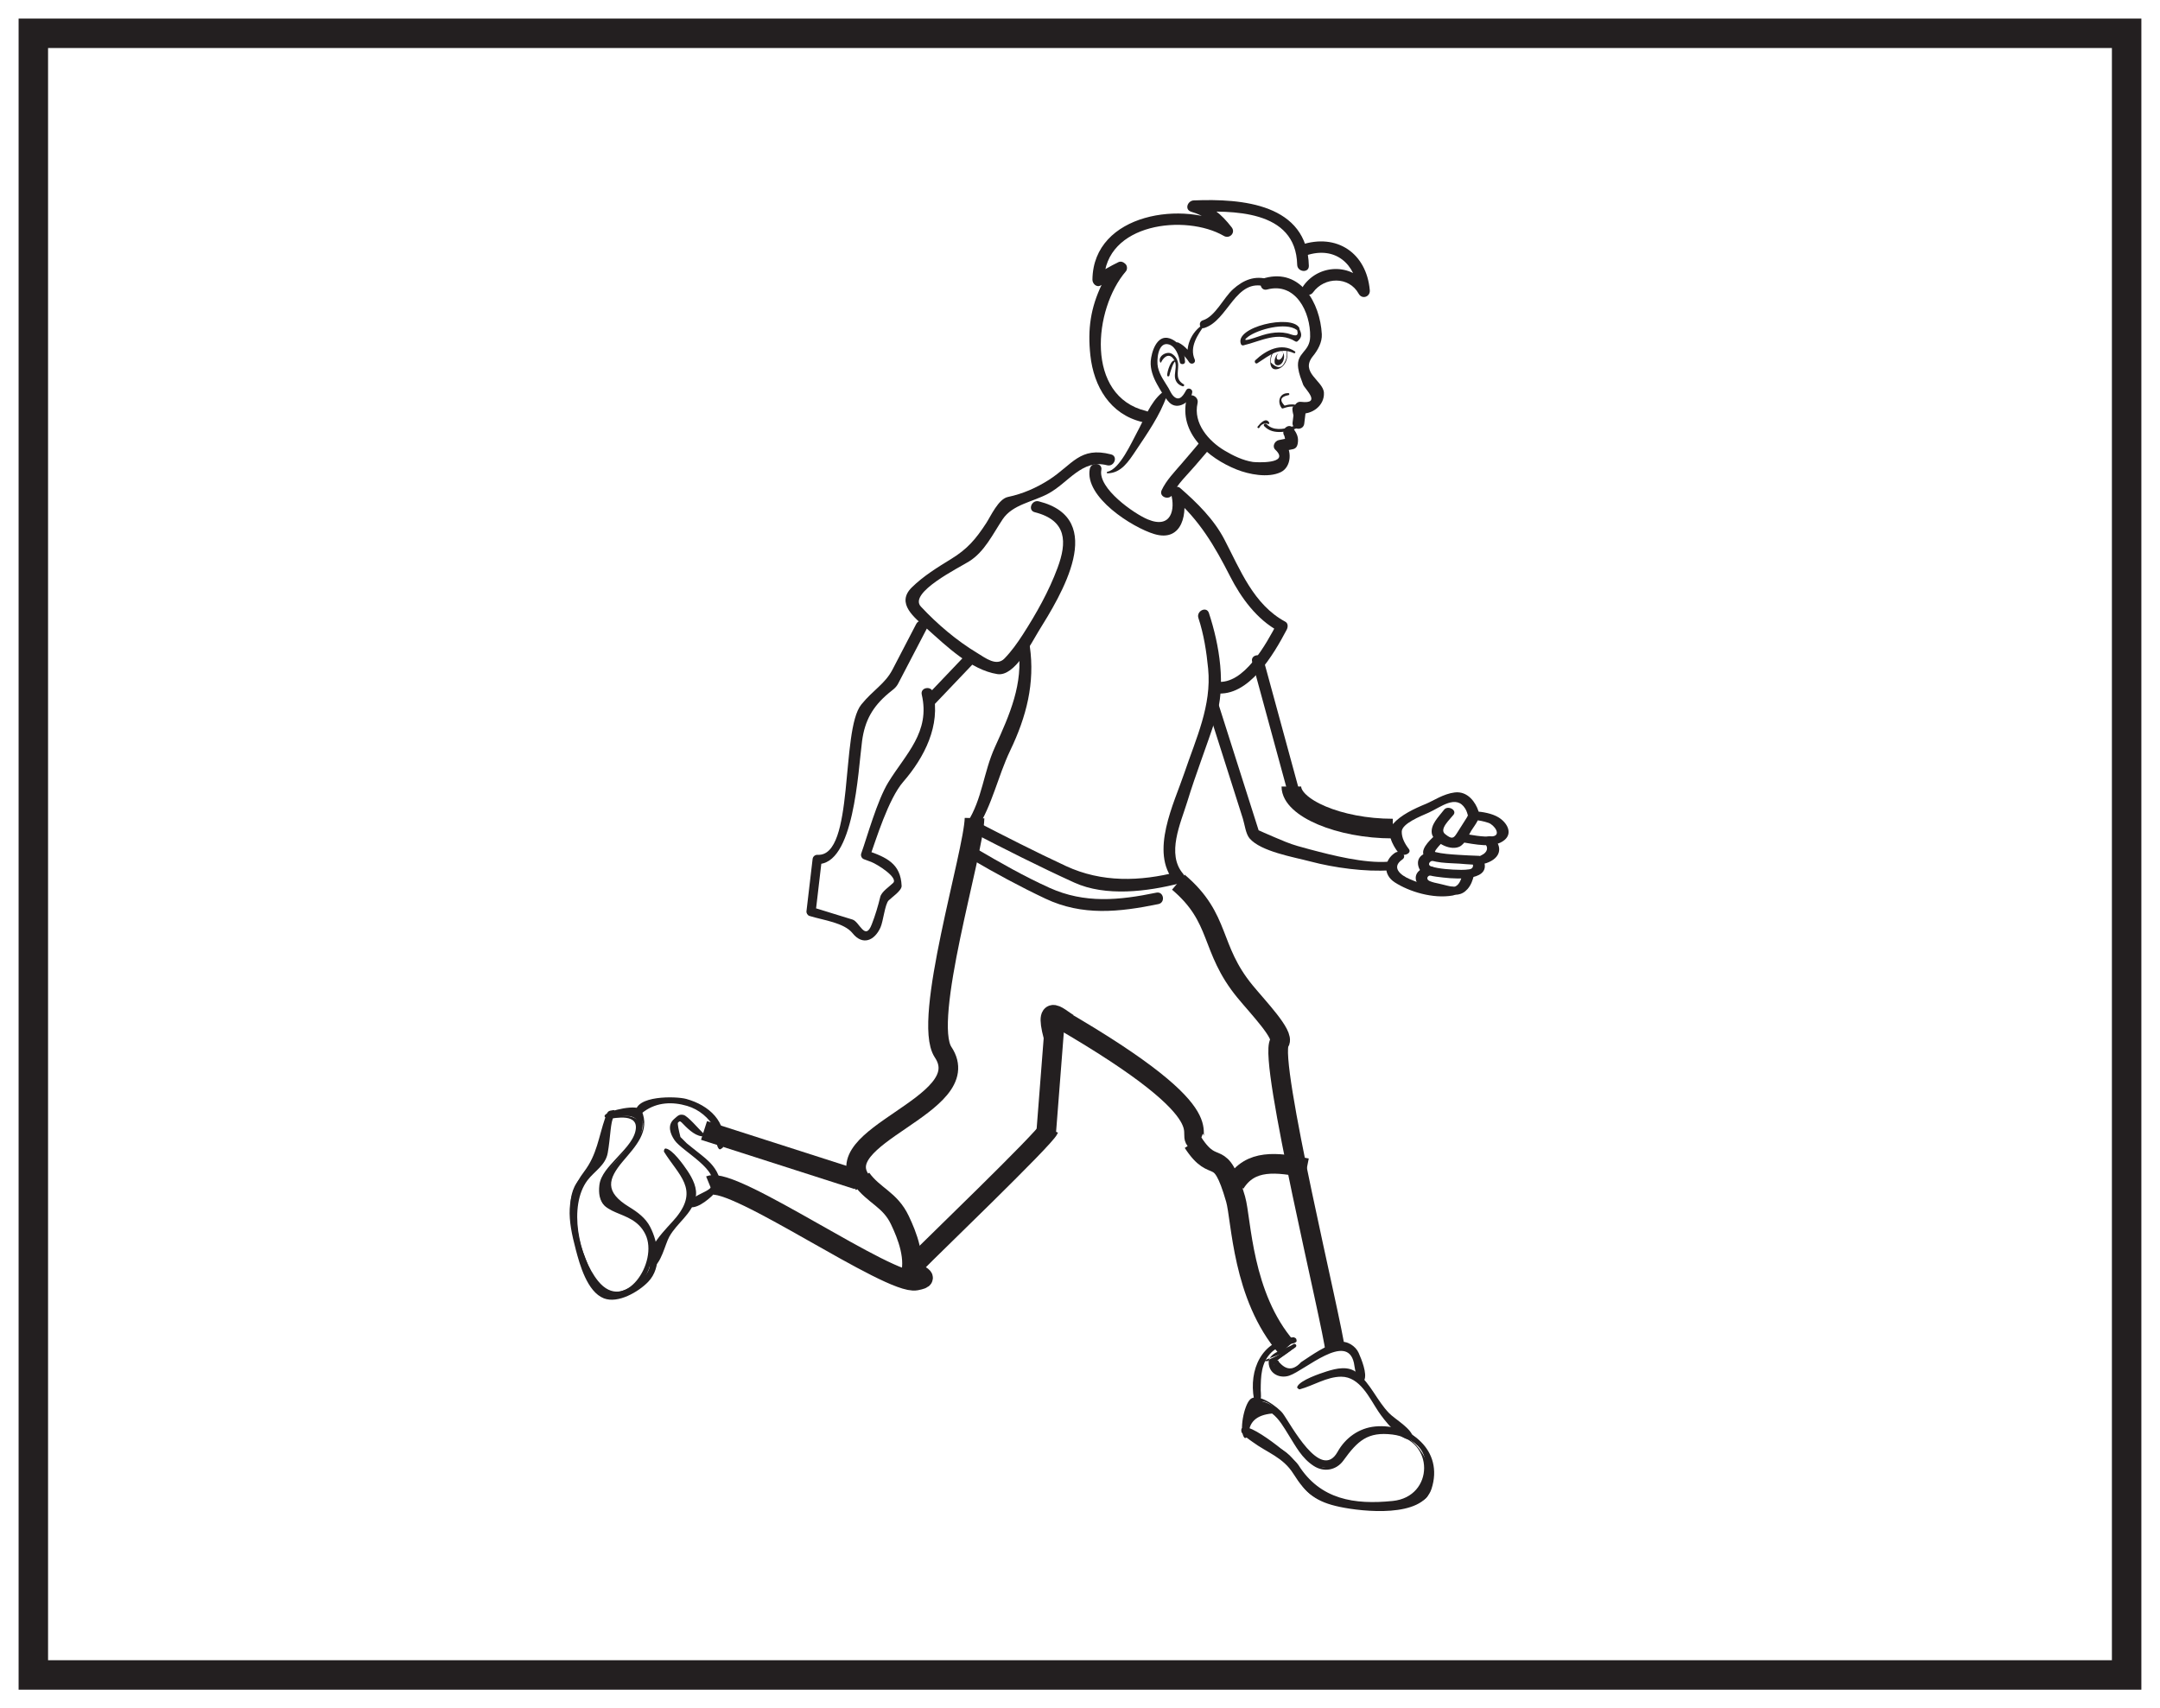
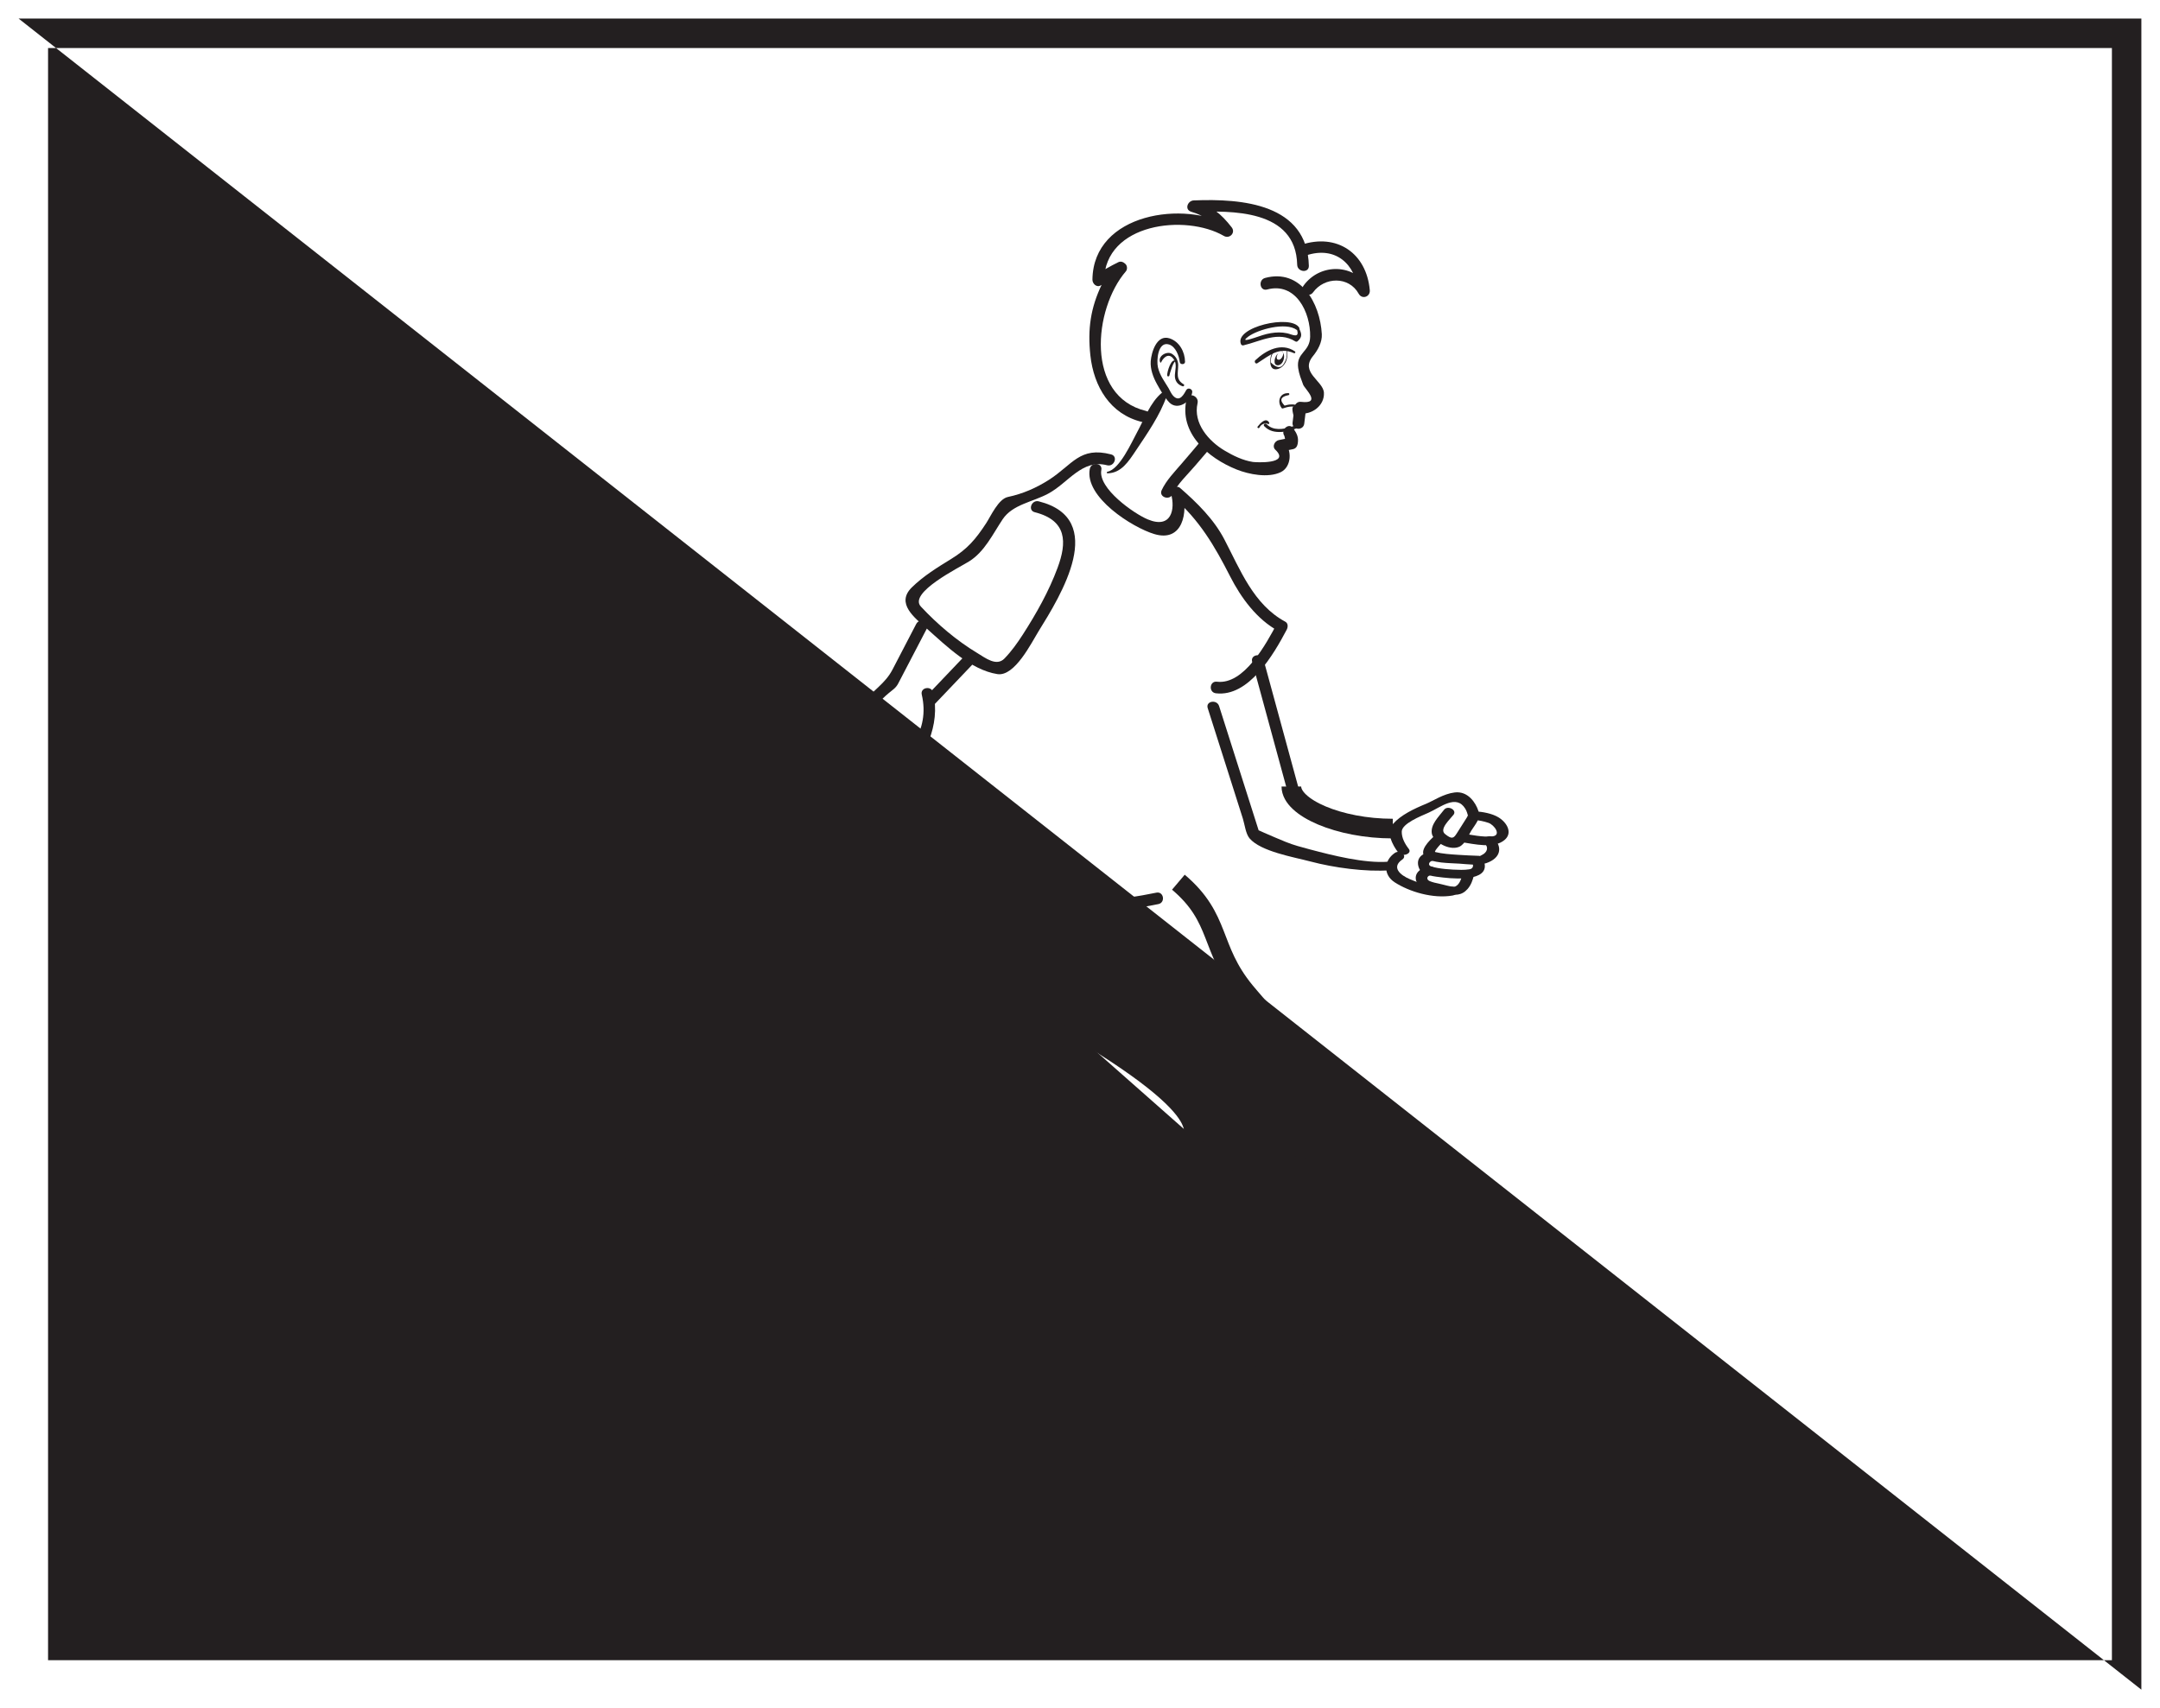
<svg xmlns="http://www.w3.org/2000/svg" width="220pt" height="174pt" viewBox="0 0 220 174" version="1.1">
  <g id="surface1">
    <rect x="0" y="0" width="220" height="174" style="fill:rgb(100%,100%,100%);fill-opacity:1;stroke:none;" />
    <path style=" stroke:none;fill-rule:nonzero;fill:rgb(100%,100%,100%);fill-opacity:1;" d="M 3.395 3.391 L 216.602 3.391 L 216.602 170.609 L 3.395 170.609 Z M 3.395 3.391 " />
-     <path style=" stroke:none;fill-rule:nonzero;fill:rgb(13.73%,12.16%,12.549%);fill-opacity:1;" d="M 218.102 1.891 L 1.895 1.891 L 1.895 172.109 L 218.102 172.109 Z M 215.102 169.109 L 4.895 169.109 L 4.895 4.891 L 215.102 4.891 Z M 215.102 169.109 " />
+     <path style=" stroke:none;fill-rule:nonzero;fill:rgb(13.73%,12.16%,12.549%);fill-opacity:1;" d="M 218.102 1.891 L 1.895 1.891 L 218.102 172.109 Z M 215.102 169.109 L 4.895 169.109 L 4.895 4.891 L 215.102 4.891 Z M 215.102 169.109 " />
    <path style=" stroke:none;fill-rule:nonzero;fill:rgb(13.73%,12.16%,12.549%);fill-opacity:1;" d="M 130.816 44.402 C 130.871 44.641 130.926 44.879 130.98 45.113 C 131.145 44.938 131.309 44.758 131.473 44.582 L 130.242 44.828 C 129.836 44.91 129.543 45.477 129.887 45.801 C 131.484 47.305 127.887 47.094 127.609 47.055 C 126.59 46.898 125.602 46.418 124.73 45.898 C 123.086 44.922 121.508 43.105 121.973 41.066 C 122.145 40.328 121.027 39.902 120.855 40.652 C 120.062 44.105 123.027 46.652 125.953 47.824 C 127.207 48.324 129.156 48.707 130.438 48.098 C 131.574 47.559 131.605 45.793 130.801 45.031 C 130.684 45.355 130.562 45.68 130.445 46.004 C 130.859 45.922 131.27 45.84 131.68 45.754 C 131.961 45.699 132.117 45.496 132.168 45.223 C 132.297 44.555 132.094 44.176 131.727 43.633 C 131.301 42.996 130.395 43.77 130.816 44.402 " />
    <path style=" stroke:none;fill-rule:nonzero;fill:rgb(13.73%,12.16%,12.549%);fill-opacity:1;" d="M 132.949 41.57 C 132.578 41.547 132.312 41.312 131.961 41.234 C 131.738 41.184 131.535 41.184 131.312 41.207 C 131.16 41.23 131.016 41.266 130.871 41.309 L 130.844 41.32 C 130.301 40.77 130.422 40.414 131.207 40.254 C 131.344 40.258 131.363 40.051 131.23 40.047 C 130.328 40.004 130.047 40.926 130.547 41.574 C 130.578 41.613 130.629 41.613 130.672 41.598 C 131.227 41.406 131.707 41.312 132.246 41.57 C 132.477 41.676 132.672 41.758 132.93 41.777 C 133.062 41.785 133.082 41.578 132.949 41.57 " />
    <path style=" stroke:none;fill-rule:nonzero;fill:rgb(13.73%,12.16%,12.549%);fill-opacity:1;" d="M 122.949 45.785 C 123.113 45.699 122.98 45.699 122.559 45.781 C 122.43 45.574 122.301 45.367 122.172 45.164 C 122.164 44.887 122.242 44.98 122.062 45.211 C 121.926 45.379 121.789 45.543 121.648 45.707 C 121.215 46.223 120.77 46.73 120.332 47.246 C 119.621 48.074 118.785 48.93 118.32 49.926 C 117.992 50.625 119.117 51.027 119.438 50.336 C 119.93 49.285 120.949 48.348 121.695 47.473 C 122.098 47.012 122.504 46.543 122.895 46.074 C 123.062 45.867 123.367 45.562 123.359 45.277 C 123.355 45.012 123.25 44.754 122.973 44.66 C 122.793 44.598 122.605 44.613 122.438 44.703 C 121.77 45.078 122.273 46.16 122.949 45.785 " />
    <path style=" stroke:none;fill-rule:nonzero;fill:rgb(13.73%,12.16%,12.549%);fill-opacity:1;" d="M 112.801 48.211 C 114.203 48.195 114.949 46.996 115.688 45.898 C 116.805 44.227 118.176 42.266 118.82 40.352 C 118.918 40.062 118.574 39.816 118.336 40.012 C 117.152 40.988 116.527 42.734 115.801 44.055 C 115.262 45.035 114.055 47.797 112.797 48.051 C 112.707 48.066 112.707 48.211 112.801 48.211 " />
    <path style=" stroke:none;fill-rule:nonzero;fill:rgb(13.73%,12.16%,12.549%);fill-opacity:1;" d="M 130.301 35.789 C 130.098 36.055 129.863 36.582 130.207 36.641 C 130.582 36.711 130.953 35.781 130.469 35.742 C 130.996 35.914 130.836 37.125 130.184 37.207 C 129.617 37.254 129.758 36.344 130.215 35.949 " />
    <path style=" stroke:none;fill-rule:nonzero;fill:rgb(13.73%,12.16%,12.549%);fill-opacity:1;" d="M 131.027 35.746 C 131.129 36.215 131.027 36.609 130.785 37.016 C 130.48 37.551 130.031 37.516 129.434 36.914 C 129.414 36.59 129.477 36.285 129.625 36.008 C 129.652 35.953 129.566 35.926 129.543 35.977 C 129.328 36.395 129.168 37.773 130.062 37.605 C 130.863 37.457 131.277 36.469 131.074 35.738 C 131.062 35.711 131.02 35.715 131.027 35.746 " />
    <path style=" stroke:none;fill-rule:nonzero;fill:rgb(13.73%,12.16%,12.549%);fill-opacity:1;" d="M 131.891 35.793 C 130.516 34.855 128.953 35.66 127.859 36.691 C 127.715 36.828 127.875 37.113 128.059 37 C 129.324 36.195 130.266 35.297 131.797 35.973 C 131.906 36.02 131.988 35.859 131.891 35.793 " />
    <path style=" stroke:none;fill-rule:nonzero;fill:rgb(13.73%,12.16%,12.549%);fill-opacity:1;" d="M 132.059 33.48 C 132.477 34.57 131.555 34.047 131.117 33.953 C 130.539 33.828 130.02 33.84 129.438 33.934 C 128.859 34.027 128.301 34.234 127.75 34.418 C 127.305 34.559 126.359 34.871 127.129 34.293 C 128.129 33.551 130.957 32.777 132.074 33.602 C 132.207 33.699 132.418 33.539 132.332 33.387 C 131.531 31.973 125.66 33.32 126.398 35.059 C 126.43 35.145 126.543 35.199 126.633 35.18 C 128.406 34.766 130.18 33.691 131.93 34.773 C 132 34.816 132.09 34.82 132.156 34.762 C 132.688 34.301 132.574 33.977 132.281 33.375 C 132.211 33.23 132.004 33.336 132.059 33.48 " />
    <path style=" stroke:none;fill-rule:nonzero;fill:rgb(13.73%,12.16%,12.549%);fill-opacity:1;" d="M 132.207 41.414 C 132.055 41.441 131.941 41.293 131.77 41.379 C 131.566 41.477 131.645 41.809 131.668 41.973 C 131.719 42.273 131.824 42.566 131.918 42.855 C 132.059 43.262 131.988 43.34 131.523 43.48 C 130.691 43.738 129.668 43.895 129.004 43.203 C 128.859 43.059 128.621 43.262 128.762 43.406 C 129.266 43.926 129.863 44.039 130.566 43.996 C 130.984 43.969 131.406 43.852 131.801 43.723 C 132.203 43.586 132.223 43.551 132.391 43.148 C 132.414 43.098 132.398 43.035 132.363 42.996 C 132.273 42.883 131.996 41.684 131.953 41.672 C 132.059 41.703 132.148 41.746 132.262 41.723 C 132.465 41.688 132.406 41.379 132.207 41.414 " />
    <path style=" stroke:none;fill-rule:nonzero;fill:rgb(13.73%,12.16%,12.549%);fill-opacity:1;" d="M 133.738 29.781 C 134.891 28.188 137.387 28.117 138.387 29.922 C 138.723 30.531 139.574 30.238 139.516 29.562 C 139.18 25.766 136.145 23.73 132.527 24.938 C 131.797 25.18 132.316 26.258 133.039 26.016 C 135.973 25.039 138.082 26.84 138.34 29.773 C 138.715 29.652 139.094 29.531 139.465 29.414 C 138.035 26.828 134.465 26.746 132.766 29.098 C 132.312 29.723 133.289 30.406 133.738 29.781 " />
    <path style=" stroke:none;fill-rule:nonzero;fill:rgb(13.73%,12.16%,12.549%);fill-opacity:1;" d="M 133.309 27.078 C 133.16 20.766 126.535 20.211 121.582 20.414 C 120.961 20.441 120.617 21.34 121.32 21.566 C 122.727 21.973 123.801 22.758 124.539 23.93 C 124.805 23.637 125.07 23.348 125.336 23.055 C 120.68 20.352 111.352 21.695 111.266 28.477 C 111.258 28.887 111.688 29.324 112.113 29.07 C 112.547 28.812 112.984 28.562 113.418 28.309 C 114.555 27.656 112.816 27.746 112.238 28.938 C 111.066 31.363 110.77 33.539 111.055 36.188 C 111.398 39.387 113.086 42.199 116.305 42.977 C 117.047 43.156 117.465 42.039 116.723 41.859 C 110.52 40.359 111.371 31.473 114.676 27.633 C 114.836 27.449 114.82 27.07 114.641 26.906 C 114.629 26.891 114.613 26.879 114.602 26.863 C 114.402 26.68 114.152 26.582 113.887 26.715 C 113.102 27.098 112.352 27.547 111.598 27.992 C 111.883 28.191 112.168 28.391 112.449 28.59 C 112.523 22.707 120.77 21.777 124.652 24.031 C 125.23 24.367 125.879 23.711 125.449 23.156 C 124.367 21.766 123.395 20.984 121.734 20.449 C 121.645 20.832 121.559 21.219 121.469 21.602 C 125.449 21.441 131.988 21.309 132.121 26.965 C 132.137 27.727 133.324 27.844 133.309 27.078 " />
-     <path style=" stroke:none;fill-rule:nonzero;fill:rgb(13.73%,12.16%,12.549%);fill-opacity:1;" d="M 129.227 28.461 C 127.812 28.023 126.633 28.516 125.57 29.477 C 124.621 30.336 123.766 32.246 122.512 32.629 C 122.023 32.773 122.156 33.555 122.645 33.41 C 125.098 32.672 125.832 28.238 128.949 29.207 C 129.441 29.359 129.719 28.617 129.227 28.461 " />
-     <path style=" stroke:none;fill-rule:nonzero;fill:rgb(13.73%,12.16%,12.549%);fill-opacity:1;" d="M 122.617 33.004 C 121.305 33.789 120.613 35.414 121.105 36.879 C 121.297 36.785 121.488 36.695 121.68 36.605 C 121.258 35.941 120.742 35.238 120.02 34.895 C 119.77 34.781 119.57 35.121 119.727 35.312 C 120.176 35.859 120.719 36.273 121.105 36.879 C 121.32 37.215 121.848 36.992 121.68 36.605 C 121.125 35.332 121.984 34.098 122.699 33.098 C 122.734 33.051 122.676 32.969 122.617 33.004 " />
    <path style=" stroke:none;fill-rule:nonzero;fill:rgb(13.73%,12.16%,12.549%);fill-opacity:1;" d="M 129.059 29.488 C 131.953 28.711 133.492 31.789 133.441 34.301 C 133.41 35.887 132 35.887 132.223 37.496 C 132.305 38.094 132.523 38.617 132.727 39.18 C 132.883 39.605 134.676 41.191 132.492 40.93 C 132.164 40.891 131.883 41.152 131.844 41.469 C 131.781 41.988 131.715 42.516 131.652 43.039 C 131.559 43.805 132.746 43.914 132.84 43.152 C 132.902 42.629 132.965 42.105 133.031 41.578 C 132.816 41.758 132.598 41.938 132.383 42.117 C 133.613 42.266 134.918 41.32 134.844 40 C 134.773 38.781 132.363 37.941 133.727 36.273 C 134.23 35.66 134.672 34.852 134.629 34.043 C 134.453 30.855 132.473 27.34 128.852 28.312 C 128.117 28.512 128.316 29.688 129.059 29.488 " />
    <path style=" stroke:none;fill-rule:nonzero;fill:rgb(13.73%,12.16%,12.549%);fill-opacity:1;" d="M 120.699 36.848 C 120.684 35.832 120.121 34.785 119.109 34.461 C 117.816 34.051 117.27 35.883 117.203 36.793 C 117.148 37.613 117.457 38.434 117.848 39.137 C 118.184 39.742 118.605 40.473 119.082 40.98 C 119.922 41.859 121.309 40.938 121.434 39.941 C 121.473 39.625 121.004 39.43 120.828 39.723 C 120.617 40.07 120.188 41.047 119.496 40.324 C 119.301 40.125 119.16 39.781 119.02 39.539 C 118.586 38.812 118.137 38.258 117.938 37.41 C 117.777 36.738 117.922 34.73 119.074 35.09 C 119.746 35.305 120.094 36.25 120.16 36.871 C 120.191 37.176 120.707 37.156 120.699 36.848 " />
    <path style=" stroke:none;fill-rule:nonzero;fill:rgb(13.73%,12.16%,12.549%);fill-opacity:1;" d="M 118.258 36.906 C 118.574 36.266 119.176 35.879 119.637 36.746 C 119.855 37.156 119.688 37.742 119.664 38.188 C 119.637 38.758 119.906 39.172 120.453 39.348 C 120.574 39.387 120.68 39.215 120.562 39.145 C 119.719 38.652 120 37.996 120 37.188 C 120 36.715 119.758 36.27 119.352 36.035 C 118.824 35.723 117.887 36.289 118.168 36.91 C 118.188 36.953 118.242 36.945 118.258 36.906 " />
    <path style=" stroke:none;fill-rule:nonzero;fill:rgb(13.73%,12.16%,12.549%);fill-opacity:1;" d="M 119.801 36.809 C 119.32 36.301 118.84 37.93 118.883 38.25 C 118.902 38.379 119.094 38.367 119.105 38.242 C 119.121 38.125 119.551 36.621 119.766 36.836 C 119.789 36.859 119.816 36.828 119.801 36.809 " />
    <path style=" stroke:none;fill-rule:nonzero;fill:rgb(13.73%,12.16%,12.549%);fill-opacity:1;" d="M 129.27 43.051 C 128.941 42.461 128.363 43.113 128.094 43.449 C 128.012 43.555 128.18 43.676 128.266 43.57 C 128.434 43.238 128.707 43.102 129.082 43.145 C 129.145 43.258 129.332 43.172 129.27 43.051 " />
    <path style=" stroke:none;fill-rule:nonzero;fill:rgb(100%,100%,100%);fill-opacity:1;" d="M 127.254 67.816 C 128.578 70.836 129.16 74.051 129.781 77.27 C 129.934 78.043 130.023 79.789 130.828 80.184 C 131.516 80.516 131.914 79.406 131.238 79.074 C 131.043 78.98 130.551 75.02 130.469 74.613 C 129.973 72.109 129.348 69.652 128.32 67.312 C 128.016 66.613 126.949 67.121 127.254 67.816 " />
    <path style=" stroke:none;fill-rule:nonzero;fill:rgb(13.73%,12.16%,12.549%);fill-opacity:1;" d="M 127.559 67.672 C 128.895 70.719 129.488 73.965 130.117 77.211 C 130.23 77.785 130.348 79.57 130.945 79.863 C 131.238 80.008 131.41 79.535 131.121 79.395 C 130.543 79.109 130.227 75.125 130.137 74.672 C 129.648 72.195 129.031 69.77 128.016 67.457 C 127.887 67.156 127.43 67.375 127.559 67.672 " />
    <path style=" stroke:none;fill-rule:nonzero;fill:rgb(100%,100%,100%);fill-opacity:1;" d="M 127.027 67.922 C 128.312 71.027 129.082 74.375 129.594 77.691 C 129.75 78.691 129.883 80.582 131.285 80.418 C 131.488 80.398 131.668 80.23 131.738 80.043 C 131.965 79.422 131.672 79.309 131.406 78.773 C 130.879 77.715 130.906 76.16 130.773 75.004 C 130.602 73.48 130.156 71.969 129.734 70.5 C 129.418 69.383 129.133 67.512 128.148 66.832 C 127.977 66.707 127.75 66.688 127.555 66.777 C 127.133 66.984 127.031 67.152 126.973 67.617 C 126.879 68.375 128.059 68.48 128.148 67.727 C 127.707 68.227 127.691 68.738 128.102 69.27 C 128.363 70.008 128.602 70.754 128.805 71.512 C 129.117 72.625 129.406 73.793 129.578 74.938 C 129.777 76.266 129.801 77.664 130.23 78.949 C 130.395 79.441 131.566 80.953 130.93 78.539 C 130.656 77.512 130.559 76.387 130.355 75.34 C 129.824 72.625 129.152 69.977 128.098 67.418 C 127.805 66.715 126.734 67.223 127.027 67.922 " />
    <path style=" stroke:none;fill-rule:nonzero;fill:rgb(13.73%,12.16%,12.549%);fill-opacity:1;" d="M 131.734 136.973 C 131.145 137.719 130.242 138.105 129.387 138.461 C 129.332 138.484 129.285 138.559 129.297 138.617 C 129.805 140.746 131.418 140.047 132.836 139.148 C 133.949 138.445 135.043 137.508 136.363 137.238 C 138.383 136.828 138.012 139.488 138.629 140.504 C 138.73 140.668 138.961 140.484 138.863 140.324 C 138.227 139.285 138.676 137.938 137.496 137.133 C 136.758 136.637 135.754 137.059 135.059 137.406 C 133.875 137.996 132.855 138.875 131.672 139.488 C 131 139.832 130.234 140.016 129.801 139.23 C 129.453 138.605 131.551 137.688 131.973 137.152 C 132.086 137.004 131.852 136.824 131.734 136.973 " />
    <path style=" stroke:none;fill-rule:nonzero;fill:rgb(13.73%,12.16%,12.549%);fill-opacity:1;" d="M 131.828 137.031 C 131.016 137.531 130.262 138.055 129.371 138.426 C 129.297 138.457 129.238 138.543 129.258 138.625 C 129.742 140.812 131.43 140.109 132.879 139.199 C 133.98 138.504 135.066 137.574 136.371 137.305 C 138.496 136.875 137.738 139.758 138.664 140.523 C 138.75 140.598 138.91 140.512 138.879 140.395 C 138.629 139.215 138.648 137.832 137.535 137.078 C 136.711 136.516 135.582 137.051 134.82 137.461 C 133.66 138.082 132.652 138.957 131.461 139.52 C 130.727 139.867 130.109 139.809 129.762 139.012 C 129.609 138.66 131.703 137.645 131.887 137.078 C 131.902 137.039 131.859 137.012 131.828 137.031 " />
    <path style=" stroke:none;fill-rule:nonzero;fill:rgb(13.73%,12.16%,12.549%);fill-opacity:1;" d="M 131.738 136.918 C 130.652 137.594 128.848 137.777 129.281 139.207 C 129.551 140.09 130.52 140.398 131.328 140.117 C 132.922 139.566 137.195 135.668 137.898 138.82 C 138.008 139.32 138.07 140.641 138.797 140.676 C 138.867 140.68 138.918 140.652 138.953 140.586 C 139.273 139.926 138.668 138.449 138.383 137.805 C 138.078 137.113 137.191 136.527 136.422 136.707 C 134.945 137.051 133.762 137.934 132.512 138.754 C 131.73 139.625 130.965 139.594 130.211 138.664 C 130.484 138.426 128.516 138.789 128.812 138.578 C 129.156 138.336 131.789 137.531 132.004 137.168 C 132.047 137.098 132.047 137.012 131.977 136.957 C 131.957 136.945 131.938 136.934 131.918 136.918 C 131.766 136.801 131.59 137.035 131.738 137.152 C 131.699 137.117 128.656 138.547 130.211 139.75 C 130.734 140.16 131.73 139.574 132.133 139.328 C 133.059 138.77 133.941 138.141 134.879 137.594 C 135.965 136.898 137.109 137.16 138.316 138.387 C 138.258 138.246 138.562 140.156 138.492 140.023 C 137.941 138.996 138.238 136.637 136.312 137.172 C 134.691 137.625 133.477 138.734 132.016 139.523 C 131.656 139.711 131.273 139.84 130.867 139.914 C 129.512 139.676 129.207 139.145 129.949 138.32 C 130.641 138.004 131.277 137.551 131.922 137.152 C 132.082 137.051 131.898 136.816 131.738 136.918 " />
    <path style=" stroke:none;fill-rule:nonzero;fill:rgb(13.73%,12.16%,12.549%);fill-opacity:1;" d="M 132.418 141.406 C 133.426 141.082 134.34 140.613 135.301 140.18 C 137.688 139.117 139.188 141.355 140.156 143.078 C 141.074 144.719 142.121 145.363 143.543 146.496 C 143.695 146.613 143.871 146.379 143.727 146.258 C 142.168 145.023 141.125 144.207 140.113 142.406 C 139.582 141.461 138.988 140.652 138.117 140.004 C 136.363 138.699 133.941 140.613 132.301 141.137 C 132.121 141.195 132.234 141.465 132.418 141.406 " />
    <path style=" stroke:none;fill-rule:nonzero;fill:rgb(13.73%,12.16%,12.549%);fill-opacity:1;" d="M 132.371 141.367 C 133.234 141.168 133.988 140.84 134.785 140.457 C 136.965 139.402 138.703 140.668 139.789 142.547 C 140.855 144.402 141.773 145.316 143.512 146.539 C 143.73 146.688 143.949 146.391 143.758 146.215 C 142.301 144.914 141.191 144.168 140.172 142.383 C 139.625 141.426 139.035 140.617 138.148 139.961 C 136.387 138.652 133.914 140.52 132.32 141.184 C 132.227 141.227 132.266 141.391 132.371 141.367 " />
-     <path style=" stroke:none;fill-rule:nonzero;fill:rgb(13.73%,12.16%,12.549%);fill-opacity:1;" d="M 132.395 141.512 C 133.781 141.133 135.137 140.234 136.602 140.23 C 138.516 140.23 139.492 142.426 140.371 143.746 C 140.957 144.633 142.648 146.809 143.809 146.645 C 143.891 146.633 143.941 146.555 143.934 146.48 C 143.832 145.523 142.105 144.586 141.484 143.945 C 140.242 142.664 139.645 141.004 138.238 139.84 C 137.328 139.09 136.117 139.379 135.113 139.695 C 134.453 139.906 132.426 140.578 132.133 141.246 C 132.105 141.301 132.125 141.379 132.18 141.418 C 132.215 141.441 132.25 141.461 132.285 141.484 C 132.441 141.59 132.621 141.355 132.461 141.246 C 132.715 141.418 134.891 140.109 135.23 139.965 C 137.887 138.867 139.285 141.234 140.441 143.094 C 140.898 143.832 141.535 144.43 142.164 145.016 C 144.09 146.816 142.117 145.324 141.32 144.48 C 140.105 143.199 139.527 140.961 137.754 140.262 C 135.73 139.465 134.297 140.688 132.352 141.223 C 132.172 141.273 132.207 141.566 132.395 141.512 " />
    <path style=" stroke:none;fill-rule:nonzero;fill:rgb(13.73%,12.16%,12.549%);fill-opacity:1;" d="M 127.008 146.18 C 127.137 145.484 127.254 144.789 127.375 144.094 C 127.734 142.047 129.699 143.641 130.418 144.52 C 131.363 145.688 131.953 147.105 132.906 148.27 C 133.516 149.012 134.285 149.387 135.227 149.426 C 136.848 149.492 136.645 147.926 137.66 146.953 C 139.484 145.203 142.777 145.508 144.465 147.207 C 145.555 148.301 145.387 149.973 145.215 151.352 C 145 153.09 142.137 153.086 140.871 153.199 C 137.336 153.516 133.703 152.719 132.012 149.359 C 130.844 147.035 128.449 147.418 126.906 145.527 C 126.785 145.379 126.551 145.559 126.672 145.711 C 127.375 146.57 128.047 146.879 129.105 147.25 C 131.094 147.941 131.734 149.762 132.785 151.324 C 134.172 153.375 137.914 153.496 140.055 153.523 C 140.918 153.531 144.895 153.387 145.352 152.293 C 146.117 150.461 145.727 148.062 144.348 146.676 C 142.316 144.637 137.66 145.262 136.469 147.977 C 134.832 151.703 131.793 146.039 130.938 144.742 C 130.09 143.445 129.004 142.609 127.422 142.73 C 127.352 142.734 127.305 142.797 127.293 142.855 C 127.102 143.953 126.91 145.047 126.723 146.141 C 126.688 146.332 126.977 146.367 127.008 146.18 " />
    <path style=" stroke:none;fill-rule:nonzero;fill:rgb(13.73%,12.16%,12.549%);fill-opacity:1;" d="M 127.035 146.188 C 127.18 145.492 127.301 144.797 127.43 144.105 C 127.793 142.148 129.664 143.719 130.352 144.57 C 131.297 145.742 131.879 147.164 132.832 148.332 C 133.449 149.094 134.25 149.488 135.211 149.527 C 136.906 149.594 136.668 148.043 137.719 147.031 C 139.5 145.324 142.734 145.605 144.402 147.266 C 145.477 148.336 145.301 149.984 145.133 151.344 C 144.926 153.02 142.082 153.004 140.863 153.113 C 137.363 153.418 133.789 152.629 132.125 149.312 C 130.945 146.957 128.578 147.332 126.996 145.453 C 126.777 145.199 126.367 145.512 126.578 145.781 C 127.285 146.672 127.98 146.988 129.055 147.363 C 131.023 148.047 131.645 149.855 132.695 151.395 C 134.109 153.461 137.867 153.59 140.043 153.613 C 140.961 153.621 144.949 153.473 145.43 152.324 C 146.199 150.473 145.812 148.027 144.418 146.621 C 142.344 144.52 137.598 145.152 136.371 147.938 C 134.812 151.492 131.82 145.926 131.004 144.688 C 130.133 143.363 129.031 142.527 127.414 142.664 C 127.316 142.672 127.242 142.754 127.227 142.848 C 127.039 143.945 126.859 145.039 126.691 146.141 C 126.656 146.363 126.992 146.402 127.035 146.188 " />
    <path style=" stroke:none;fill-rule:nonzero;fill:rgb(13.73%,12.16%,12.549%);fill-opacity:1;" d="M 127.184 146.203 C 127.164 144.867 127.961 144.125 129.566 143.98 C 130.293 144.535 130.766 145.398 131.242 146.156 C 131.996 147.359 132.594 148.531 133.801 149.316 C 134.871 150.012 136.129 149.738 136.824 148.773 C 138.293 146.738 139.309 145.816 141.824 146.121 C 146.152 146.641 146.09 152.461 141.848 152.887 C 137.949 153.285 134.469 152.754 132.242 149.219 C 131.656 148.293 126.191 143.98 126.434 145.797 C 126.477 146.152 127.328 146.691 127.59 146.883 C 129.09 147.988 130.672 148.426 131.742 150.129 C 133.012 152.152 134.066 152.984 136.445 153.488 C 138.84 153.996 144.832 154.621 145.801 151.66 C 147.082 147.742 143.609 144.957 140.059 145.301 C 138.402 145.461 137.027 146.465 136.238 147.879 C 134.527 150.953 131.445 145.035 130.664 143.98 C 130.23 143.383 128.102 141.77 127.324 142.551 C 126.703 143.16 126.191 145.727 126.719 146.418 C 126.77 146.484 126.859 146.492 126.926 146.445 C 126.992 146.398 127.062 146.352 127.129 146.301 C 127.285 146.191 127.102 145.957 126.949 146.07 C 126.961 145.359 127.039 144.66 127.188 143.961 C 127.973 142.277 129.059 142.344 130.434 144.16 C 130.977 144.727 131.359 145.539 131.777 146.199 C 132.516 147.355 133.367 148.613 134.66 149.184 C 135.238 149.441 135.945 149.039 136.219 148.527 C 138.824 143.719 145.82 145.043 145.648 150.828 C 145.547 154.086 140.098 153.516 138.008 153.391 C 136.086 153.27 134.129 152.852 132.812 151.301 C 131.961 150.305 131.492 149.074 130.57 148.102 C 129.996 147.496 129.121 147.234 128.371 146.949 C 127.438 146.074 127.133 145.797 127.461 146.121 C 128.188 146.641 127.938 146.48 128.707 146.902 C 130.375 147.809 131.27 148.594 132.426 150.121 C 133.102 151.02 133.746 151.617 134.691 152.215 C 136.828 153.57 142.074 154.094 144.293 152.637 C 147.027 150.844 144.945 146.984 142.617 146.023 C 141.355 145.5 139.309 145.59 138.207 146.461 C 137.578 146.957 137.223 147.387 136.84 148.086 C 134.652 152.152 131.656 146.266 131 145.207 C 130.578 144.539 129.32 142.855 128.312 143.02 C 126.965 143.242 127.094 145.113 126.895 146.164 C 126.855 146.355 127.148 146.395 127.184 146.203 " />
    <path style=" stroke:none;fill-rule:nonzero;fill:rgb(13.73%,12.16%,12.549%);fill-opacity:1;" d="M 131.75 136.371 C 128.359 136.707 127.676 139.508 127.906 142.473 C 127.922 142.66 128.211 142.621 128.199 142.434 C 127.98 139.66 128.566 136.984 131.789 136.664 C 131.977 136.641 131.938 136.352 131.75 136.371 " />
    <path style=" stroke:none;fill-rule:nonzero;fill:rgb(13.73%,12.16%,12.549%);fill-opacity:1;" d="M 131.746 136.359 C 128.547 136.59 127.266 139.539 127.863 142.477 C 127.906 142.676 128.23 142.703 128.242 142.477 C 128.297 141.285 128.16 140.16 128.527 139 C 129 137.496 130.32 136.863 131.789 136.676 C 131.996 136.648 131.953 136.344 131.746 136.359 " />
    <path style=" stroke:none;fill-rule:nonzero;fill:rgb(13.73%,12.16%,12.549%);fill-opacity:1;" d="M 131.73 136.211 C 128.473 136.555 127.184 139.523 127.719 142.5 C 127.758 142.727 127.973 142.793 128.168 142.766 C 128.562 142.711 128.402 141.793 128.406 141.617 C 128.414 140.219 128.43 138.789 129.504 137.746 C 129.938 137.316 130.566 137.098 131.145 136.945 C 131.461 136.859 131.75 136.895 132.008 136.695 C 132.051 136.664 132.07 136.613 132.062 136.559 C 132.031 136.328 132.02 136.324 131.801 136.223 C 131.629 136.141 131.52 136.414 131.691 136.496 C 131.496 136.402 130.688 136.766 130.441 136.852 C 129.926 137.031 129.48 137.355 129.094 137.73 C 128.207 138.594 128.137 139.992 128.109 141.141 C 128.109 141.434 128.109 141.723 128.105 142.012 C 128.105 142.488 127.883 141.512 127.883 141.484 C 127.812 140.684 127.949 139.875 128.207 139.121 C 128.754 137.535 130.164 136.672 131.766 136.504 C 131.957 136.484 131.918 136.195 131.73 136.211 " />
    <path style=" stroke:none;fill-rule:nonzero;fill:rgb(13.73%,12.16%,12.549%);fill-opacity:1;" d="M 71.547 115.422 C 70.715 115.129 70.09 114.387 69.543 113.738 C 69.504 113.695 69.422 113.66 69.367 113.695 C 67.449 114.816 68.859 116.199 70.094 117.215 C 71 117.957 72.125 118.68 72.652 119.762 C 73.449 121.41 71.031 121.809 70.32 122.621 C 70.191 122.766 70.434 122.941 70.555 122.801 C 71.277 121.98 72.855 121.941 73.055 120.59 C 73.188 119.684 72.539 118.965 71.934 118.375 C 71.031 117.492 69.934 116.836 69.098 115.895 C 68.668 115.414 68.461 114.848 68.961 114.336 C 69.496 113.793 70.797 115.469 71.438 115.699 C 71.617 115.762 71.727 115.484 71.547 115.422 " />
    <path style=" stroke:none;fill-rule:nonzero;fill:rgb(13.73%,12.16%,12.549%);fill-opacity:1;" d="M 71.523 115.535 C 70.895 114.906 70.16 114.414 69.574 113.707 C 69.527 113.652 69.426 113.609 69.352 113.656 C 67.281 114.82 68.93 116.348 70.195 117.379 C 71.074 118.094 72.199 118.828 72.637 119.914 C 73.312 121.57 70.68 121.672 70.312 122.66 C 70.273 122.766 70.383 122.895 70.492 122.836 C 71.527 122.285 72.945 121.812 73.141 120.473 C 73.281 119.512 72.348 118.656 71.715 118.082 C 70.789 117.246 69.617 116.574 68.898 115.535 C 68.477 114.922 68.848 114.441 69.379 114.078 C 69.371 114.082 70.938 115.66 71.5 115.598 C 71.527 115.594 71.543 115.559 71.523 115.535 " />
    <path style=" stroke:none;fill-rule:nonzero;fill:rgb(13.73%,12.16%,12.549%);fill-opacity:1;" d="M 71.609 115.418 C 71.203 115.035 70.062 113.684 69.629 113.57 C 69.176 113.461 69.031 113.66 68.652 113.988 C 67.938 114.609 68.262 115.5 68.711 116.148 C 69.508 117.293 73.438 119.25 72.418 120.922 C 72.062 121.508 69.977 121.883 70.203 122.832 C 70.215 122.902 70.258 122.941 70.332 122.961 C 71.141 123.105 72.48 121.941 72.965 121.336 C 73.656 120.477 73.176 119.469 72.598 118.746 C 72.172 118.215 71.598 117.777 71.074 117.359 C 70.699 117.059 70.316 116.766 69.949 116.457 C 69.734 116.246 69.52 116.031 69.305 115.816 C 68.918 114.316 68.941 113.805 69.379 114.285 C 69.918 114.832 70.672 115.66 71.484 115.742 C 71.547 115.75 71.609 115.711 71.633 115.652 C 71.645 115.629 71.652 115.609 71.66 115.59 C 71.73 115.414 71.453 115.305 71.387 115.48 C 71.352 115.559 69.664 114.168 69.496 113.984 C 69.445 113.926 69.355 113.91 69.293 113.961 C 67.719 115.199 69.406 116.418 70.52 117.301 C 71.812 118.324 74.117 120 72.203 121.715 C 71.875 121.953 71.527 122.16 71.16 122.336 C 70.777 122.633 70.688 122.598 70.895 122.238 C 71.289 121.941 71.789 121.758 72.211 121.496 C 73.562 120.656 72.543 119.148 71.668 118.391 C 70.75 117.586 69.723 116.914 68.941 115.965 C 68.668 115.645 68.527 115.27 68.523 114.844 C 68.719 113.973 69.156 113.758 69.824 114.203 C 70.309 114.734 70.91 115.164 71.434 115.656 C 71.574 115.785 71.75 115.547 71.609 115.418 " />
    <path style=" stroke:none;fill-rule:nonzero;fill:rgb(13.73%,12.16%,12.549%);fill-opacity:1;" d="M 67.734 117.305 C 68.262 118.055 68.879 118.691 69.496 119.363 C 70.973 120.965 70.297 122.617 69.051 124.066 C 68.312 124.926 67.555 125.66 66.98 126.645 C 66.625 127.262 66.574 128.102 66.324 128.75 C 66.254 128.93 66.527 129.035 66.594 128.859 C 67.203 127.285 67.66 125.992 68.832 124.73 C 69.488 124.027 70.531 123.039 70.645 122 C 70.891 119.789 69.125 118.77 67.969 117.121 C 67.859 116.965 67.625 117.148 67.734 117.305 " />
    <path style=" stroke:none;fill-rule:nonzero;fill:rgb(13.73%,12.16%,12.549%);fill-opacity:1;" d="M 67.766 117.25 C 69.027 119.461 71.578 120.605 69.434 123.539 C 68.781 124.426 67.914 125.148 67.246 126.031 C 66.656 126.812 66.555 127.82 66.27 128.73 C 66.191 128.98 66.539 129.117 66.648 128.879 C 67.344 127.363 67.723 126.039 68.883 124.773 C 69.543 124.055 70.586 123.055 70.699 122.004 C 70.941 119.812 69.227 118.68 67.926 117.152 C 67.859 117.07 67.707 117.152 67.766 117.25 " />
    <path style=" stroke:none;fill-rule:nonzero;fill:rgb(13.73%,12.16%,12.549%);fill-opacity:1;" d="M 67.645 117.34 C 69.137 119.73 71.188 121.109 68.898 123.965 C 67.98 125.109 65.438 127.27 66.254 129.047 C 66.289 129.121 66.371 129.156 66.445 129.121 C 67.34 128.75 67.738 126.738 68.172 125.965 C 68.973 124.539 70.426 123.711 70.836 122.062 C 71.086 121.059 70.539 120.031 70.008 119.238 C 69.625 118.672 68.508 117.086 67.816 116.988 C 67.754 116.98 67.684 117.02 67.66 117.078 C 67.648 117.117 67.641 117.16 67.629 117.199 C 67.57 117.375 67.844 117.488 67.902 117.305 C 67.816 117.566 69.555 119.148 69.773 119.422 C 71.391 121.414 70.148 123.195 68.766 124.684 C 67.984 125.52 67.504 126.535 67.055 127.57 C 66.637 128.527 66.566 128.203 66.777 127.391 C 67.035 126.398 67.59 125.82 68.234 125.117 C 69.363 123.883 70.656 122.621 70.328 120.82 C 70.074 119.438 68.594 118.309 67.879 117.16 C 67.777 116.996 67.547 117.18 67.645 117.34 " />
    <path style=" stroke:none;fill-rule:nonzero;fill:rgb(13.73%,12.16%,12.549%);fill-opacity:1;" d="M 61.918 113.805 C 63.719 113.555 66.195 113.18 64.594 116.055 C 63.867 117.352 62.633 118.348 61.781 119.562 C 61.008 120.668 60.797 123.07 62.586 123.051 C 65.602 123.016 66.938 126.922 66.191 129.293 C 65.762 130.637 62.559 132.652 61.242 131.262 C 60.293 130.254 59.773 128.863 59.309 127.586 C 58.734 126.016 58.531 124.309 58.555 122.645 C 58.578 120.797 59.801 119.906 60.898 118.754 C 62.324 117.262 61.387 115.191 62.48 113.52 C 62.582 113.363 62.348 113.184 62.242 113.344 C 61.801 114.02 61.652 114.5 61.562 115.297 C 61.32 117.477 60.477 118.656 59.059 120.262 C 57.594 121.914 58.32 124.957 58.77 126.812 C 59.07 128.07 60.145 131.461 61.582 132.027 C 62.605 132.43 65.164 131.336 65.828 130.438 C 67.812 127.75 66.348 123.906 63.27 122.863 C 59.434 121.57 63.207 118.367 64.52 116.68 C 65.359 115.605 65.637 114.465 65.145 113.184 C 65.117 113.125 65.051 113.09 64.984 113.098 C 63.945 113.234 62.906 113.371 61.867 113.516 C 61.68 113.539 61.727 113.832 61.918 113.805 " />
    <path style=" stroke:none;fill-rule:nonzero;fill:rgb(13.73%,12.16%,12.549%);fill-opacity:1;" d="M 61.918 113.832 C 62.355 113.785 62.797 113.734 63.234 113.68 C 64.926 113.473 65.488 114.285 64.523 116.008 C 63.797 117.301 62.555 118.285 61.707 119.504 C 60.891 120.668 60.695 123.176 62.574 123.148 C 65.52 123.113 66.828 126.945 66.105 129.262 C 65.703 130.551 62.574 132.551 61.312 131.207 C 60.359 130.207 59.855 128.82 59.391 127.551 C 58.824 125.996 58.629 124.301 58.66 122.656 C 58.684 120.844 59.914 119.961 60.996 118.832 C 62.43 117.328 61.512 115.273 62.574 113.594 C 62.75 113.305 62.34 112.988 62.152 113.273 C 61.684 113.961 61.527 114.461 61.438 115.285 C 61.199 117.445 60.359 118.598 58.965 120.191 C 57.488 121.879 58.215 124.938 58.676 126.824 C 58.992 128.125 60.082 131.527 61.555 132.109 C 62.609 132.523 65.207 131.41 65.895 130.484 C 67.93 127.758 66.445 123.832 63.305 122.77 C 59.613 121.523 63.312 118.383 64.59 116.734 C 65.445 115.625 65.719 114.457 65.207 113.156 C 65.172 113.066 65.07 113.02 64.977 113.031 C 63.938 113.176 62.898 113.32 61.863 113.488 C 61.641 113.523 61.695 113.855 61.918 113.832 " />
    <path style=" stroke:none;fill-rule:nonzero;fill:rgb(13.73%,12.16%,12.549%);fill-opacity:1;" d="M 61.941 113.98 C 62.633 113.898 65.195 113.312 64.707 115.27 C 64.457 116.289 63.43 117.266 62.738 118.031 C 62.07 118.773 61.164 119.66 61.047 120.723 C 60.641 124.27 64.352 122.895 65.734 125.727 C 67.102 128.535 63.637 133.859 60.91 130.477 C 58.926 128.012 57.875 122.836 59.832 120.23 C 60.543 119.289 61.676 118.699 61.898 117.441 C 62.035 116.672 62.105 115.898 62.191 115.117 C 62.465 112.699 62.867 114.34 62.648 113.195 C 62.633 113.117 62.559 113.062 62.48 113.074 C 61.934 113.156 61.887 113.152 61.641 113.863 C 60.965 115.816 60.812 117.602 59.496 119.336 C 57.527 121.93 57.832 124.188 58.648 127.297 C 59.047 128.816 59.812 131.582 61.5 132.246 C 62.949 132.812 65.039 131.582 66.012 130.574 C 67.457 129.082 67.059 126.609 66.223 124.977 C 65.762 124.07 64.93 123.457 64.09 122.945 C 61.543 121.395 61.926 120.094 63.445 118.285 C 64.703 116.789 66.27 115.227 65.34 113.102 C 65.047 112.418 61.973 113.082 61.605 113.594 C 61.559 113.66 61.57 113.75 61.637 113.801 C 61.699 113.852 61.766 113.902 61.832 113.953 C 61.98 114.066 62.156 113.832 62.008 113.715 C 62.645 113.508 63.293 113.379 63.961 113.324 C 65.824 113.676 65.992 114.781 64.473 116.641 C 64.121 117.172 63.621 117.633 63.211 118.105 C 62.441 118.988 61.688 119.941 61.562 121.133 C 61.496 121.777 62.098 122.422 62.645 122.652 C 66.582 124.309 68.648 129.5 63.805 131.664 C 60.328 133.219 59.227 128.504 58.641 126.047 C 58.18 124.098 57.895 122.086 59.082 120.281 C 59.777 119.215 60.594 118.387 61.137 117.219 C 61.582 116.254 61.633 115.258 62.09 114.277 C 61.105 116.383 62.512 117.102 60.25 119.371 C 58.953 120.672 58.387 121.789 58.523 123.672 C 58.648 125.434 59.52 131.895 62.281 131.793 C 65.441 131.672 66.809 129.227 66.25 126.371 C 66.043 125.277 65.184 123.754 64.07 123.344 C 62.688 122.84 60.586 123.195 61.535 120.129 C 61.98 118.688 63.809 117.359 64.645 116.094 C 66.34 113.516 63.672 113.48 61.895 113.688 C 61.707 113.711 61.754 114 61.941 113.98 " />
    <path style=" stroke:none;fill-rule:nonzero;fill:rgb(13.73%,12.16%,12.549%);fill-opacity:1;" d="M 73.5 116.805 C 73.895 114.965 72.531 113.309 70.949 112.531 C 68.914 111.527 66.648 111.566 64.918 113.129 C 64.777 113.254 64.957 113.488 65.102 113.359 C 66.668 111.945 68.652 111.852 70.531 112.656 C 72.129 113.336 73.598 114.945 73.207 116.773 C 73.168 116.961 73.465 116.988 73.5 116.805 " />
    <path style=" stroke:none;fill-rule:nonzero;fill:rgb(13.73%,12.16%,12.549%);fill-opacity:1;" d="M 73.496 116.805 C 74.5 112.453 67.52 110.336 64.875 113.145 C 64.738 113.285 64.965 113.488 65.113 113.375 C 66.793 112.09 68.566 111.867 70.516 112.691 C 72.109 113.367 73.57 114.949 73.211 116.773 C 73.176 116.957 73.457 116.98 73.496 116.805 " />
    <path style=" stroke:none;fill-rule:nonzero;fill:rgb(13.73%,12.16%,12.549%);fill-opacity:1;" d="M 73.645 116.82 C 74.105 114.262 72.203 112.574 69.902 111.938 C 68.887 111.652 64.621 111.547 64.742 113.379 C 64.746 113.445 64.809 113.496 64.871 113.504 C 65.289 113.543 65.188 113.504 65.625 113.195 C 66.938 112.262 68.492 112.207 69.98 112.645 C 71.211 113.008 72.207 113.863 72.824 114.969 C 73.223 115.68 72.77 116.434 73.211 117.012 C 73.262 117.082 73.352 117.086 73.418 117.039 C 73.473 117.004 73.531 116.961 73.59 116.922 C 73.746 116.812 73.559 116.578 73.406 116.688 C 73.828 116.395 73.027 114.727 72.867 114.438 C 72.461 113.715 71.73 113.195 71.035 112.781 C 69.598 111.922 67.859 111.891 66.336 112.473 C 66.039 112.594 65.711 112.797 65.445 112.961 C 64.973 113.246 66.066 112.473 66.34 112.352 C 67.316 111.926 68.449 111.973 69.473 112.141 C 71.781 112.516 73.793 114.32 73.348 116.789 C 73.316 116.977 73.609 117.008 73.645 116.82 " />
    <path style=" stroke:none;fill-rule:nonzero;fill:rgb(100%,100%,100%);fill-opacity:1;" d="M 142.953 86.656 C 142.953 86.656 141.695 85.082 142.371 84.168 C 143.051 83.262 145.555 82.25 145.555 82.25 C 145.555 82.25 147.953 80.703 148.934 81.277 C 149.914 81.848 150.125 83.156 150.125 83.156 L 150.035 83.301 L 148.711 85.391 C 148.711 85.391 148.395 86.41 147.348 85.707 C 146.332 85.02 146.051 84.68 146.812 83.711 L 147.562 82.738 " />
    <path style=" stroke:none;fill-rule:nonzero;fill:rgb(13.73%,12.16%,12.549%);fill-opacity:1;" d="M 143.488 86.469 C 143.074 85.934 142.762 85.336 142.77 84.711 C 142.773 83.891 144.707 83.133 145.508 82.777 C 146.727 82.234 148.32 80.867 149.242 82.375 C 149.398 82.629 149.477 82.922 149.539 83.195 C 149.492 82.977 149.48 83.148 149.414 83.25 C 149.07 83.789 148.73 84.332 148.387 84.871 C 148.059 85.387 147.891 85.531 147.18 84.953 C 146.555 84.449 147.688 83.457 148.043 82.992 C 148.426 82.504 147.461 81.992 147.078 82.484 C 146.5 83.234 145.695 83.984 145.832 84.891 C 145.957 85.688 147.555 86.688 148.602 86.262 C 149.223 86.012 149.578 85.043 149.859 84.602 C 150.32 83.871 150.832 83.383 150.57 82.582 C 150.305 81.777 149.52 80.547 148.156 80.719 C 147.023 80.859 145.98 81.57 145.266 81.867 C 144.016 82.379 142.684 83.012 141.887 83.918 C 141.141 84.77 141.812 86.062 142.422 86.848 C 142.797 87.336 143.871 86.965 143.488 86.469 " />
    <path style=" stroke:none;fill-rule:nonzero;fill:rgb(13.73%,12.16%,12.549%);fill-opacity:1;" d="M 151.234 85.922 C 151.637 86.332 151.484 86.84 150.895 87.109 C 150.574 87.262 150.836 87.184 150.645 87.176 C 149.922 87.152 149.203 87.117 148.484 87.07 C 147.719 87.02 146.922 86.969 146.188 86.789 C 146.059 86.754 146.336 86.441 146.523 86.211 C 146.684 86.016 146.871 85.832 147.066 85.652 C 147.555 85.211 146.582 84.711 146.102 85.145 C 145.574 85.621 144.48 86.676 145.164 87.312 C 145.84 87.941 147.672 87.902 148.625 87.969 C 149.504 88.023 150.574 88.203 151.406 87.91 C 152.891 87.387 153.039 86.262 152.133 85.352 C 151.684 84.891 150.781 85.465 151.234 85.922 " />
    <path style=" stroke:none;fill-rule:nonzero;fill:rgb(13.73%,12.16%,12.549%);fill-opacity:1;" d="M 149.934 87.746 C 150.051 88.031 150.152 88.469 149.668 88.547 C 149.125 88.633 148.543 88.602 147.996 88.578 C 147.461 88.551 146.918 88.5 146.395 88.406 C 146.176 88.367 145.961 88.312 145.754 88.246 C 145.387 88.129 145.547 87.707 145.969 87.664 C 146.723 87.59 146.516 86.723 145.762 86.793 C 144.539 86.918 144.195 87.691 144.559 88.492 C 144.867 89.18 146.168 89.289 146.969 89.383 C 148.719 89.59 151.949 89.668 151.094 87.594 C 150.879 87.055 149.711 87.203 149.934 87.746 " />
    <path style=" stroke:none;fill-rule:nonzero;fill:rgb(13.73%,12.16%,12.549%);fill-opacity:1;" d="M 148.934 89.098 C 148.852 89.465 148.68 90.09 148.223 90.297 C 147.969 90.41 146.875 90.066 146.578 90.012 C 146.25 89.949 145.918 89.871 145.621 89.75 C 145.242 89.594 145.316 89.211 145.73 89.145 C 146.473 89.023 146.27 88.152 145.527 88.273 C 144.48 88.441 143.93 89.133 144.32 89.914 C 144.727 90.727 146.242 90.855 147.215 91.035 C 148.184 91.215 148.867 91.242 149.473 90.555 C 149.824 90.156 150.004 89.648 150.113 89.18 C 150.238 88.617 149.062 88.539 148.934 89.098 " />
    <path style=" stroke:none;fill-rule:nonzero;fill:rgb(13.73%,12.16%,12.549%);fill-opacity:1;" d="M 147.738 90.348 C 146.203 90.613 144.895 90.098 143.594 89.551 C 142.637 89.148 141.676 88.352 142.82 87.555 C 143.383 87.172 142.621 86.496 142.059 86.883 C 140.918 87.672 140.875 89.109 142.051 89.871 C 143.551 90.84 145.953 91.562 147.945 91.219 C 148.684 91.094 148.48 90.223 147.738 90.348 " />
    <path style=" stroke:none;fill-rule:nonzero;fill:rgb(13.73%,12.16%,12.549%);fill-opacity:1;" d="M 150.129 83.52 C 150.637 83.551 151.129 83.656 151.594 83.812 C 152.211 84.02 152.953 85.09 152.004 85.191 C 151.027 85.297 149.84 85.031 148.883 84.887 C 148.133 84.777 148.031 85.656 148.773 85.766 C 150.172 85.977 152.16 86.477 153.242 85.559 C 154.102 84.836 153.48 83.766 152.609 83.246 C 151.973 82.863 151.035 82.688 150.238 82.641 C 149.48 82.594 149.371 83.473 150.129 83.52 " />
    <path style=" stroke:none;fill-rule:nonzero;fill:rgb(13.73%,12.16%,12.549%);fill-opacity:1;" d="M 123.836 70.617 C 127.195 71.027 129.727 66.652 131.051 64.145 C 131.188 63.887 131.219 63.492 130.906 63.324 C 127.676 61.586 126.316 58.031 124.711 54.957 C 123.641 52.895 121.926 51.211 120.188 49.699 C 119.812 49.371 119.133 49.809 119.27 50.285 C 119.723 51.898 119.301 53.906 116.895 52.902 C 115.504 52.324 111.816 49.746 112.172 47.879 C 112.316 47.129 111.141 47.027 110.996 47.766 C 110.445 50.641 115.336 53.73 117.566 54.398 C 120.473 55.27 121.02 52.172 120.434 50.082 L 119.512 50.668 C 122.16 52.969 123.707 55.602 125.285 58.699 C 126.406 60.898 128.008 63.094 130.23 64.293 C 130.184 64.016 130.133 63.742 130.086 63.469 C 128.973 65.574 126.703 69.777 123.945 69.438 C 123.188 69.344 123.078 70.52 123.836 70.617 " />
-     <path style=" stroke:none;fill-rule:nonzero;fill:rgb(13.73%,12.16%,12.549%);fill-opacity:1;" d="M 122.059 62.945 C 122.609 64.613 122.883 66.371 123.051 68.109 C 123.418 71.883 121.812 75.223 120.637 78.711 C 119.605 81.773 117.059 86.816 119.605 89.773 C 119.723 89.453 119.836 89.129 119.953 88.809 C 116.109 89.797 112.211 89.906 108.57 88.215 C 105.41 86.746 102.301 85.156 99.211 83.559 C 99.305 83.855 99.395 84.148 99.488 84.449 C 101.082 81.957 101.617 79.121 102.891 76.449 C 104.555 72.98 105.422 69.578 104.887 65.824 C 104.777 65.07 103.617 65.277 103.723 66.027 C 104.238 69.629 102.855 72.762 101.34 76.09 C 100.16 78.68 100.055 81.375 98.523 83.773 C 98.297 84.121 98.457 84.488 98.801 84.664 C 102.301 86.477 105.824 88.262 109.414 89.898 C 112.613 91.355 116.852 90.82 120.16 89.973 C 120.578 89.863 120.816 89.367 120.508 89.008 C 118.77 86.996 120.258 83.844 120.922 81.676 C 121.793 78.82 122.891 76.043 123.812 73.203 C 124.898 69.855 124.207 65.707 123.129 62.438 C 122.891 61.719 121.828 62.234 122.059 62.945 " />
    <path style=" stroke:none;fill-rule:nonzero;fill:rgb(13.73%,12.16%,12.549%);fill-opacity:1;" d="M 113.168 46.285 C 109.969 45.453 109.238 47.336 106.844 48.871 C 105.547 49.699 104.152 50.309 102.656 50.621 C 101.684 50.824 100.91 52.582 100.441 53.297 C 99.383 54.918 98.535 55.918 96.887 56.93 C 95.484 57.793 94.055 58.668 92.875 59.828 C 91.207 61.465 93.16 62.926 94.426 64.055 C 96.379 65.797 98.887 68.242 101.586 68.664 C 103.352 68.941 105.066 65.449 105.75 64.348 C 108.07 60.617 112.879 52.852 105.801 51.066 C 105.066 50.879 104.652 51.984 105.387 52.172 C 108.703 53.008 108.672 55.258 107.719 57.828 C 106.832 60.23 105.547 62.504 104.168 64.648 C 103.617 65.5 103.02 66.34 102.312 67.07 C 101.5 67.918 100.367 67.02 99.559 66.531 C 97.453 65.266 95.465 63.578 93.793 61.785 C 92.488 60.379 97.699 57.816 98.711 57.18 C 100.281 56.199 101.121 54.395 102.121 52.895 C 103.133 51.379 105.172 51.141 106.773 50.277 C 108.824 49.172 110.207 46.73 112.758 47.391 C 113.492 47.582 113.902 46.477 113.168 46.285 " />
    <path style=" stroke:none;fill-rule:nonzero;fill:rgb(13.73%,12.16%,12.549%);fill-opacity:1;" d="M 127.535 67.406 C 128.715 71.734 129.895 76.066 131.074 80.395 C 131.273 81.121 132.441 80.926 132.238 80.188 C 131.059 75.859 129.879 71.531 128.695 67.199 C 128.5 66.473 127.332 66.668 127.535 67.406 " />
    <path style=" stroke:none;fill-rule:nonzero;fill:rgb(13.73%,12.16%,12.549%);fill-opacity:1;" d="M 123.008 72.129 C 123.723 74.387 124.445 76.645 125.164 78.902 C 125.637 80.398 126.117 81.895 126.59 83.391 C 126.766 83.941 126.875 84.934 127.27 85.395 C 128.414 86.738 131.754 87.297 133.469 87.75 C 135.848 88.383 139.098 88.832 141.598 88.645 C 142.355 88.586 142.148 87.719 141.391 87.773 C 138.98 87.957 135.727 87.133 133.402 86.516 C 132.566 86.293 131.754 86.082 130.957 85.758 C 130.219 85.461 129.492 85.141 128.766 84.828 C 127.961 84.477 128.172 84.504 128.262 84.789 C 126.898 80.5 125.535 76.211 124.168 71.922 C 123.945 71.211 122.777 71.406 123.008 72.129 " />
    <path style=" stroke:none;fill-rule:nonzero;fill:rgb(13.73%,12.16%,12.549%);fill-opacity:1;" d="M 98.215 66.855 C 96.902 68.23 95.594 69.609 94.277 70.988 C 93.762 71.531 94.52 72.438 95.043 71.887 C 96.355 70.508 97.668 69.129 98.98 67.754 C 99.496 67.207 98.742 66.301 98.215 66.855 " />
    <path style=" stroke:none;fill-rule:nonzero;fill:rgb(13.73%,12.16%,12.549%);fill-opacity:1;" d="M 93.32 63.555 C 92.512 65.109 91.703 66.66 90.898 68.211 C 90.137 69.668 88.93 70.277 87.727 71.762 C 85.586 74.395 87.078 87.285 83.277 87.07 C 83.02 87.059 82.797 87.234 82.766 87.496 C 82.559 89.266 82.344 91.039 82.141 92.812 C 82.117 93.012 82.25 93.234 82.445 93.297 C 83.902 93.746 85.965 93.977 86.836 95.059 C 87.867 96.344 89.074 95.809 89.676 94.477 C 89.965 93.836 90.129 92.098 90.512 91.715 C 90.797 91.426 91.852 90.723 91.832 90.238 C 91.742 87.969 90.289 87.324 88.324 86.645 C 88.418 86.844 88.512 87.043 88.605 87.246 C 89.219 85.543 90.484 81.379 91.992 79.641 C 94.152 77.148 95.824 73.895 95.047 70.547 C 94.875 69.809 93.711 70.012 93.883 70.75 C 94.77 74.566 92.266 76.777 90.484 79.672 C 89.34 81.531 88.309 85.293 87.723 86.918 C 87.633 87.156 87.758 87.438 88 87.523 C 88.246 87.609 88.492 87.703 88.738 87.797 C 89.379 88.043 91.508 89.395 90.969 89.934 C 90.598 90.305 89.785 90.82 89.656 91.359 C 89.426 92.309 89.145 93.242 88.793 94.148 C 88.121 95.91 87.539 93.883 86.836 93.668 L 84.805 93.043 C 84.285 92.883 83.766 92.723 83.25 92.562 C 82.512 92.336 83.086 92.801 83.098 92.719 C 83.297 91.008 83.5 89.297 83.699 87.582 C 83.531 87.727 83.359 87.863 83.188 88.008 C 86.992 88.223 87.395 78.539 87.805 75.469 C 88.086 73.398 88.871 71.992 90.488 70.625 C 90.91 70.266 91.23 70.105 91.484 69.621 C 92.465 67.738 93.449 65.852 94.43 63.969 C 94.781 63.289 93.668 62.891 93.32 63.555 " />
    <path style=" stroke:none;fill-rule:nonzero;fill:rgb(13.73%,12.16%,12.549%);fill-opacity:1;" d="M 117.777 90.926 C 113.98 91.711 110.473 92.055 106.887 90.43 C 104.355 89.285 101.918 87.902 99.527 86.496 C 98.871 86.117 98.191 87.078 98.848 87.469 C 101.332 88.926 103.871 90.305 106.477 91.535 C 110.234 93.312 113.977 92.914 117.984 92.09 C 118.73 91.934 118.527 90.773 117.777 90.926 " />
    <path style="fill:none;stroke-width:2;stroke-linecap:butt;stroke-linejoin:miter;stroke:rgb(13.73%,12.16%,12.549%);stroke-opacity:1;stroke-miterlimit:4;" d="M 0.001 0.001 C 0.001 -2.148 4.837 -4.281 10.333 -4.281 " transform="matrix(1,0,0,-1,131.527,80.118)" />
    <path style="fill:none;stroke-width:2;stroke-linecap:butt;stroke-linejoin:miter;stroke:rgb(13.73%,12.16%,12.549%);stroke-opacity:1;stroke-miterlimit:4;" d="M -0.001 -0.002 C -0.079 -3.564 -5.364 -20.596 -3.2 -23.846 C 0.417 -29.279 -15.646 -32.404 -11.318 -37.228 " transform="matrix(1,0,0,-1,99.259,83.33)" />
    <path style="fill:none;stroke-width:2;stroke-linecap:butt;stroke-linejoin:miter;stroke:rgb(13.73%,12.16%,12.549%);stroke-opacity:1;stroke-miterlimit:4;" d="M -0.001 0.002 C 2.409 0.982 18.316 -10.205 20.995 -9.686 C 23.081 -9.283 19.839 -9.19 21.245 -7.67 C 22.062 -6.791 34.152 4.818 34.534 5.76 " transform="matrix(1,0,0,-1,72.298,120.756)" />
    <path style="fill-rule:nonzero;fill:rgb(100%,100%,100%);fill-opacity:1;stroke-width:2;stroke-linecap:butt;stroke-linejoin:miter;stroke:rgb(13.73%,12.16%,12.549%);stroke-opacity:1;stroke-miterlimit:4;" d="M 0.001 -0.002 C 18.563 -10.717 12.333 -11.904 14.438 -12.748 " transform="matrix(1,0,0,-1,107.714,103.635)" />
    <path style="fill:none;stroke-width:2;stroke-linecap:butt;stroke-linejoin:miter;stroke:rgb(13.73%,12.16%,12.549%);stroke-opacity:1;stroke-miterlimit:4;" d="M -0 0.001 C 4.387 -3.713 3.148 -6.706 6.793 -11.139 C 8.109 -12.745 10.82 -15.545 10.305 -16.315 C 9.117 -18.077 15.738 -45.104 15.973 -47.717 " transform="matrix(1,0,0,-1,120.02,89.861)" />
    <path style="fill:none;stroke-width:2;stroke-linecap:butt;stroke-linejoin:miter;stroke:rgb(13.73%,12.16%,12.549%);stroke-opacity:1;stroke-miterlimit:4;" d="M 0 -0.001 C 2.27 -3.497 2.715 -0.122 4.34 -5.755 C 4.942 -7.848 4.981 -15.649 9.543 -20.887 " transform="matrix(1,0,0,-1,121.508,116.382)" />
    <path style="fill:none;stroke-width:2;stroke-linecap:butt;stroke-linejoin:miter;stroke:rgb(13.73%,12.16%,12.549%);stroke-opacity:1;stroke-miterlimit:4;" d="M 0.001 0.002 C 1.559 2.505 4.212 2.185 7.309 1.568 " transform="matrix(1,0,0,-1,125.796,120.552)" />
    <path style="fill:none;stroke-width:2;stroke-linecap:butt;stroke-linejoin:miter;stroke:rgb(13.73%,12.16%,12.549%);stroke-opacity:1;stroke-miterlimit:4;" d="M -0.001 0.001 C 1.288 -1.78 2.921 -2.112 3.933 -4.249 C 4.648 -5.752 5.656 -8.213 4.902 -10.233 " transform="matrix(1,0,0,-1,87.723,120.04)" />
    <path style="fill:none;stroke-width:2;stroke-linecap:butt;stroke-linejoin:miter;stroke:rgb(13.73%,12.16%,12.549%);stroke-opacity:1;stroke-miterlimit:4;" d="M -0 -0.002 L -15.645 5.018 " transform="matrix(1,0,0,-1,87.352,120.166)" />
    <path style="fill:none;stroke-width:2;stroke-linecap:butt;stroke-linejoin:miter;stroke:rgb(13.73%,12.16%,12.549%);stroke-opacity:1;stroke-miterlimit:4;" d="M 0.001 0.001 L 0.884 11.36 " transform="matrix(1,0,0,-1,106.538,115.587)" />
-     <path style="fill:none;stroke-width:2;stroke-linecap:butt;stroke-linejoin:miter;stroke:rgb(13.73%,12.16%,12.549%);stroke-opacity:1;stroke-miterlimit:4;" d="M -0.001 -0.001 C -1.111 4.156 1.124 1.198 1.936 1.198 " transform="matrix(1,0,0,-1,107.29,105.581)" />
  </g>
</svg>